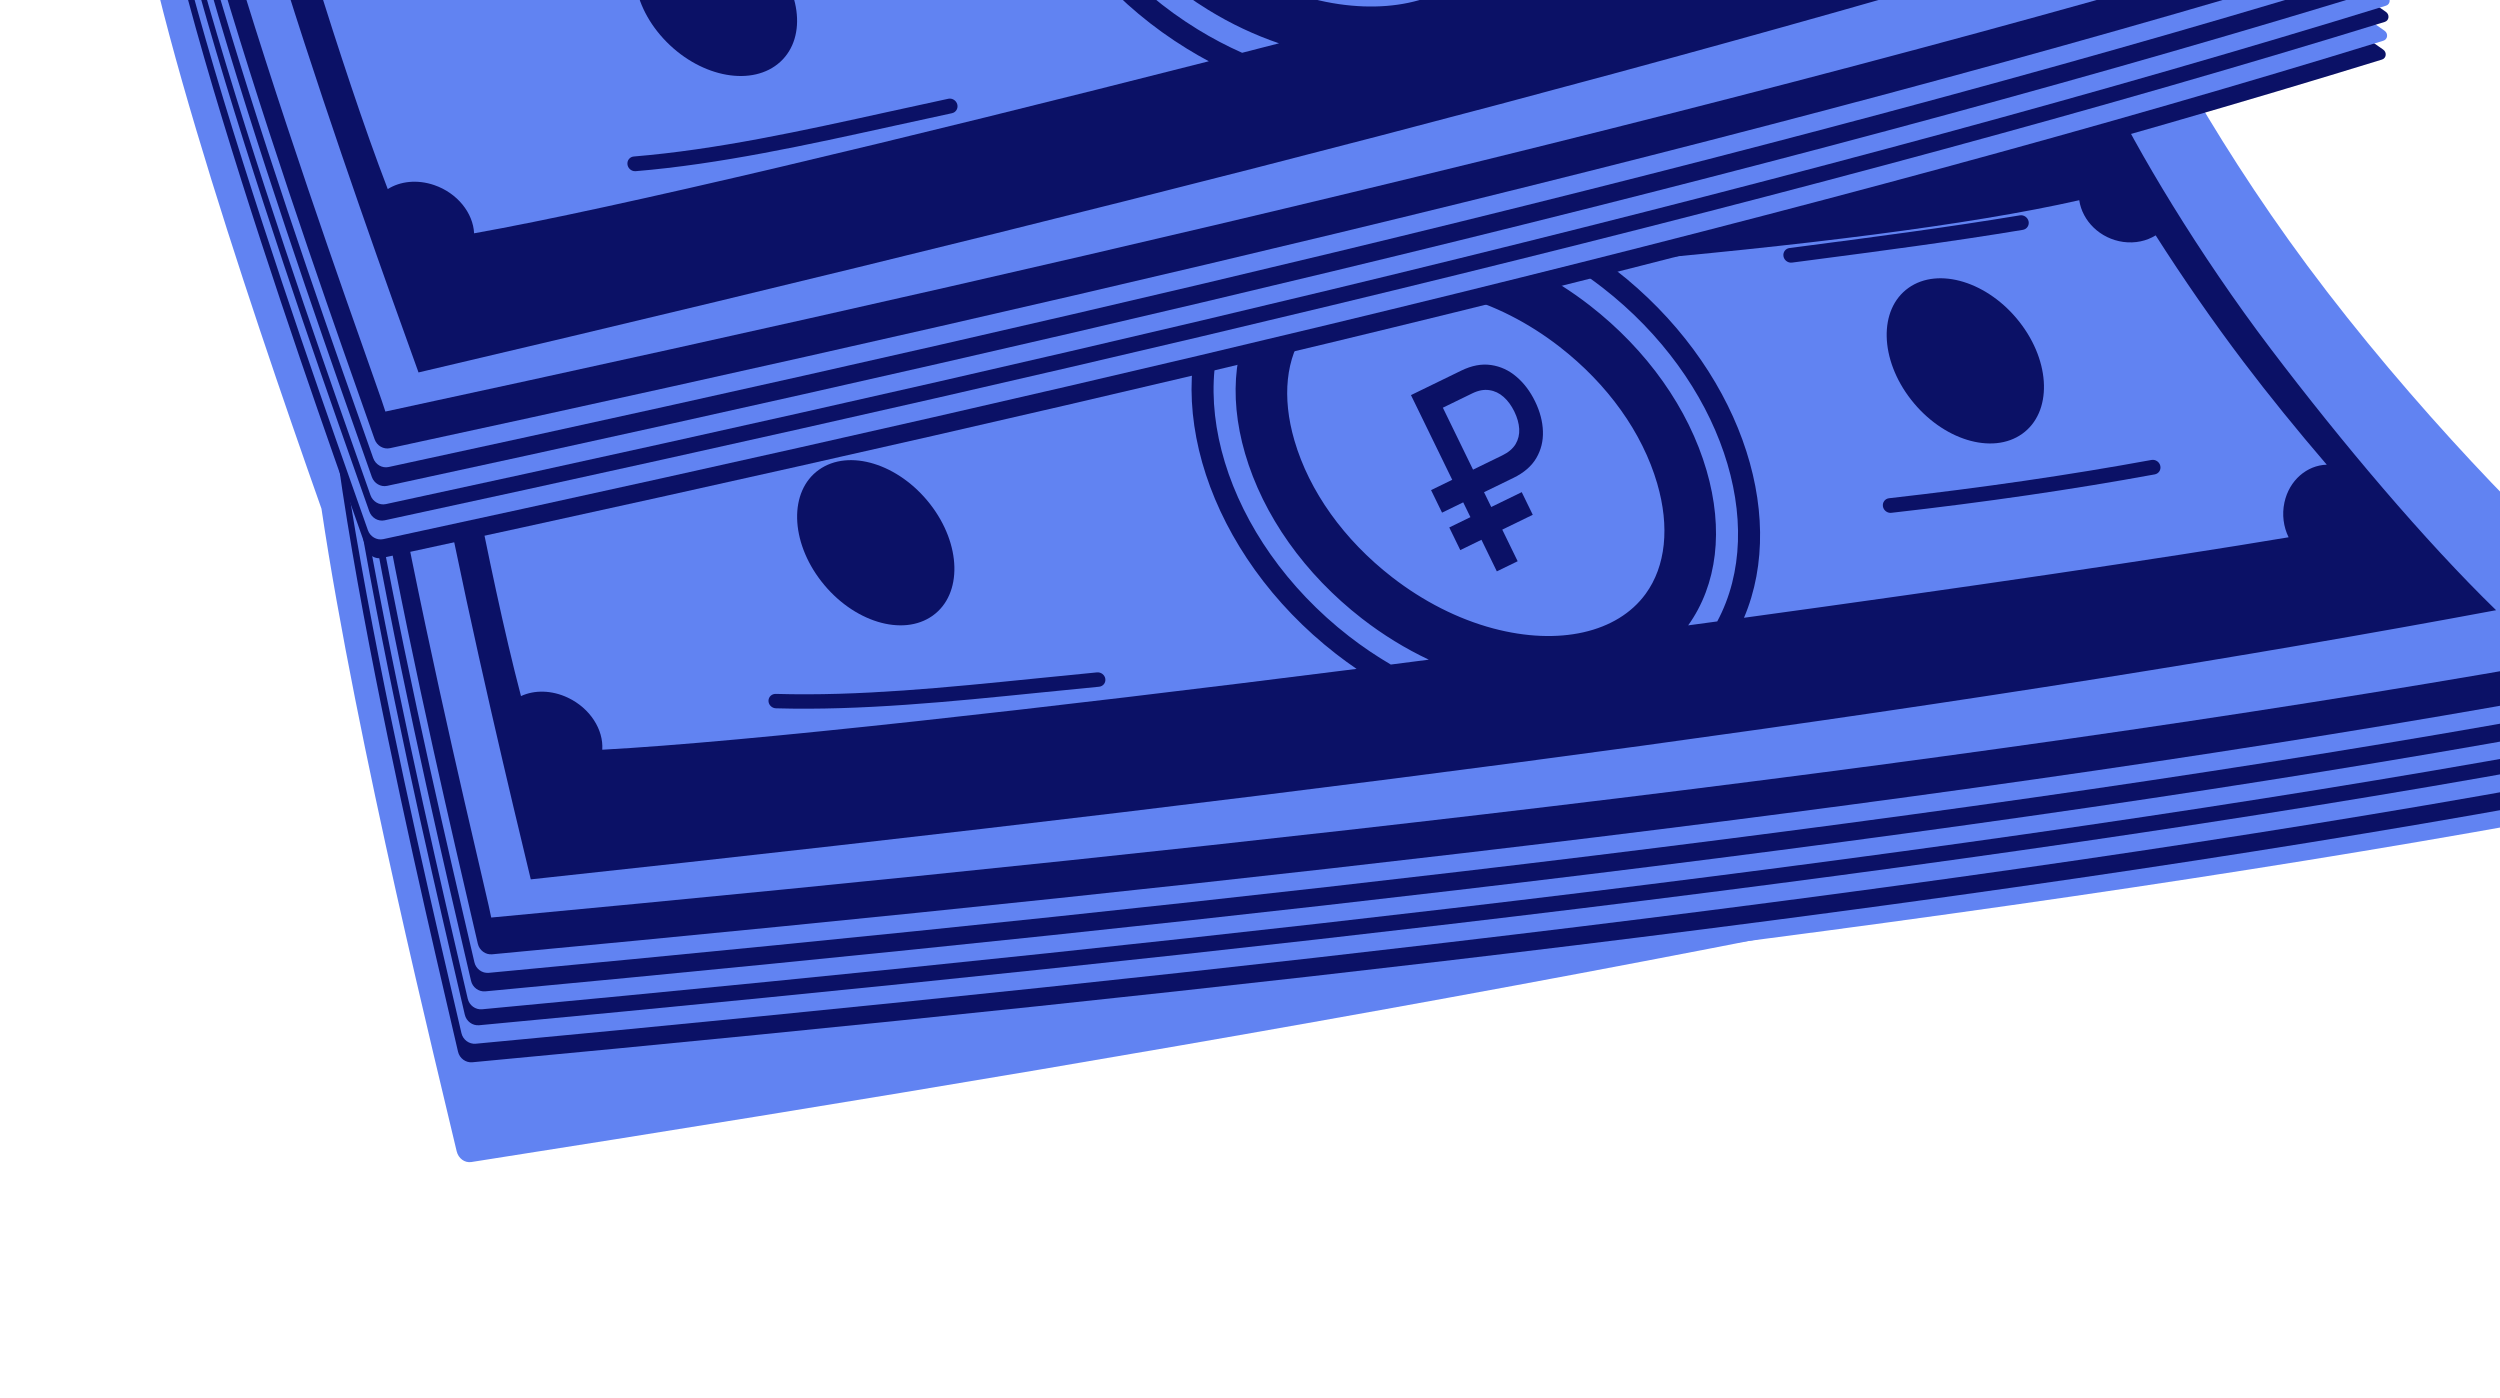
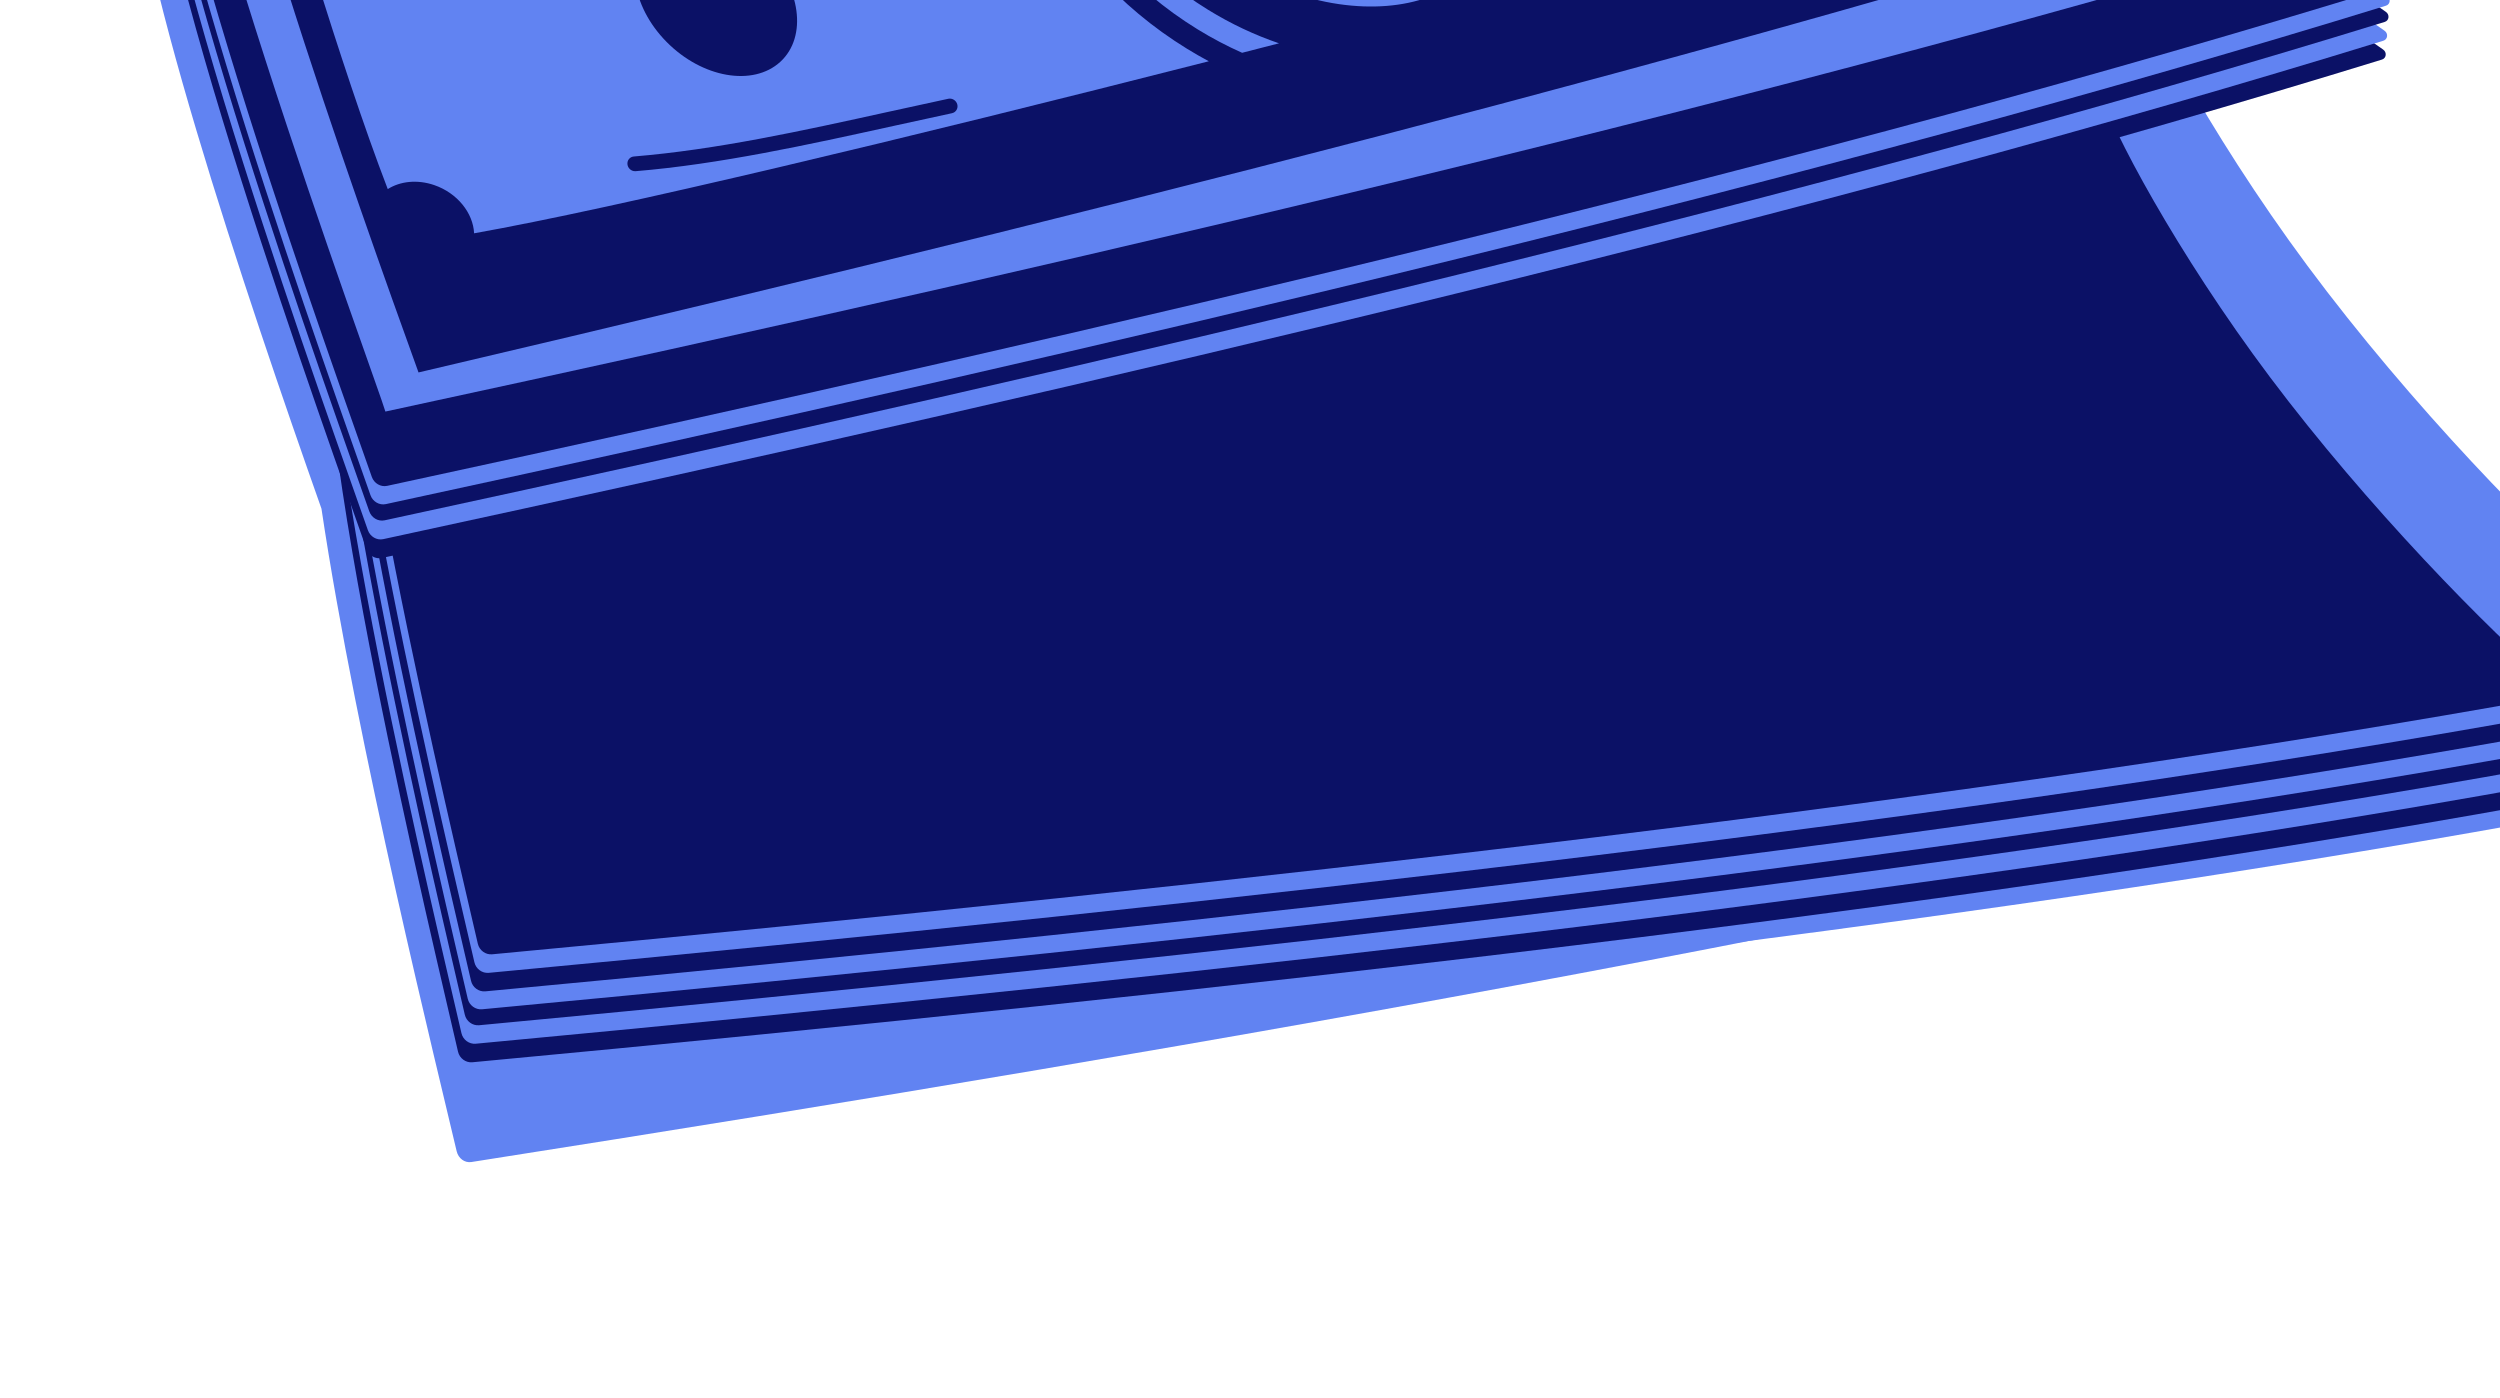
<svg xmlns="http://www.w3.org/2000/svg" width="295" height="165" viewBox="0 0 295 165" fill="none">
  <g clip-path="url(#clip0_491_5293)">
    <path d="M307.819 70.243C299.863 63.567 284.465 47.783 272.269 31.348C266.333 23.349 261.254 15.287 257.537 8.698C266.065 5.515 274.367 2.333 282.422 -0.847C282.938 -1.051 282.996 -1.819 282.521 -2.135C282.259 -2.309 281.99 -2.489 281.713 -2.676C282.005 -2.789 282.297 -2.905 282.589 -3.019C283.105 -3.223 283.163 -3.991 282.688 -4.306C282.426 -4.481 282.157 -4.661 281.88 -4.848C282.172 -4.961 282.464 -5.077 282.756 -5.191C283.272 -5.395 283.33 -6.163 282.856 -6.479C282.681 -6.593 282.502 -6.713 282.322 -6.835C282.513 -6.91 282.707 -6.986 282.898 -7.061C283.414 -7.266 283.473 -8.034 282.998 -8.349C282.755 -8.51 282.504 -8.677 282.248 -8.851C282.517 -8.956 282.789 -9.063 283.058 -9.169C283.574 -9.373 283.633 -10.141 283.158 -10.457C282.896 -10.629 282.628 -10.81 282.353 -10.999C282.643 -11.113 282.935 -11.227 283.223 -11.341C283.739 -11.545 283.798 -12.313 283.323 -12.629C283.061 -12.801 282.791 -12.983 282.516 -13.172C282.806 -13.286 283.1 -13.401 283.388 -13.515C283.904 -13.72 283.963 -14.488 283.488 -14.803C282.755 -15.288 281.962 -15.83 281.123 -16.422C283.42 -17.314 285.7 -18.208 287.959 -19.101C288.292 -19.232 288.328 -19.728 288.019 -19.927C279.408 -25.533 262.429 -39.234 248.551 -53.999C235.316 -68.077 225.318 -82.819 223.562 -87.251C150.331 -61.398 80.892 -44.661 17.131 -39.003C17.081 -38.999 17.041 -38.956 17.037 -38.902C16.931 -37.423 17.022 -35.56 17.278 -33.39C17.086 -33.372 16.891 -33.354 16.698 -33.336C16.649 -33.33 16.61 -33.289 16.606 -33.235C16.561 -32.614 16.554 -31.92 16.576 -31.165C16.562 -31.165 16.548 -31.162 16.532 -31.161C16.484 -31.158 16.445 -31.117 16.441 -31.063C16.396 -30.441 16.389 -29.748 16.411 -28.993C16.397 -28.992 16.383 -28.989 16.367 -28.989C16.319 -28.986 16.28 -28.944 16.276 -28.888C16.232 -28.284 16.223 -27.613 16.245 -26.884C16.233 -26.883 16.221 -26.882 16.209 -26.881C16.159 -26.878 16.119 -26.835 16.115 -26.781C16.076 -26.241 16.065 -25.651 16.077 -25.012C16.073 -25.013 16.069 -25.011 16.065 -25.011C16.017 -25.008 15.977 -24.967 15.973 -24.913C15.928 -24.291 15.921 -23.598 15.944 -22.843C15.93 -22.842 15.915 -22.84 15.899 -22.839C15.851 -22.833 15.812 -22.792 15.808 -22.738C15.763 -22.117 15.756 -21.424 15.778 -20.669C15.764 -20.668 15.75 -20.665 15.734 -20.665C15.686 -20.661 15.647 -20.62 15.643 -20.566C14.709 -7.541 29.228 35.392 37.934 60.026C42.042 87.661 51.931 127.465 53.887 135.849C54.085 136.691 54.835 137.243 55.618 137.12C146.966 122.803 231.518 107.649 299.779 90.489C300.314 90.355 300.457 89.6 300.018 89.228C299.794 89.036 299.563 88.839 299.327 88.633C299.608 88.564 299.889 88.492 300.169 88.423C300.704 88.288 300.847 87.533 300.409 87.161C300.167 86.954 299.918 86.74 299.664 86.518C299.967 86.443 300.27 86.367 300.573 86.292C301.108 86.157 301.251 85.403 300.812 85.03C300.571 84.823 300.322 84.609 300.067 84.387C300.37 84.312 300.673 84.236 300.976 84.161C301.511 84.026 301.654 83.272 301.216 82.9C301.055 82.762 300.89 82.62 300.723 82.478C300.923 82.428 301.122 82.378 301.321 82.328C301.856 82.193 301.999 81.439 301.561 81.067C301.336 80.874 301.106 80.677 300.87 80.471C301.151 80.402 301.431 80.33 301.712 80.261C302.247 80.126 302.39 79.372 301.952 79C301.71 78.795 301.463 78.579 301.21 78.357C301.511 78.281 301.814 78.206 302.113 78.132C302.648 77.997 302.791 77.243 302.353 76.871C302.111 76.666 301.864 76.452 301.609 76.228C301.911 76.152 302.216 76.077 302.514 76.001C303.049 75.866 303.192 75.112 302.754 74.74C302.078 74.163 301.348 73.524 300.577 72.828C302.96 72.241 305.327 71.654 307.672 71.063C308.011 70.966 308.102 70.48 307.819 70.243Z" fill="#6183F2" />
-     <path d="M245.127 25.632C246.265 29.867 254.091 44.639 265.136 59.356C276.531 74.537 290.964 89.304 298.711 95.896C299.138 96.26 298.982 96.944 298.447 97.038C230.394 109.318 146.231 118.944 55.349 127.461C54.569 127.534 53.837 126.993 53.659 126.211C51.23 115.496 35.109 49.379 38.525 34.18C38.536 34.131 38.579 34.1 38.628 34.105C101.231 39.708 170.759 36.406 245.127 25.632Z" fill="#6183F2" />
+     <path d="M245.127 25.632C246.265 29.867 254.091 44.639 265.136 59.356C276.531 74.537 290.964 89.304 298.711 95.896C299.138 96.26 298.982 96.944 298.447 97.038C230.394 109.318 146.231 118.944 55.349 127.461C54.569 127.534 53.837 126.993 53.659 126.211C51.23 115.496 35.109 49.379 38.525 34.18C38.536 34.131 38.579 34.1 38.628 34.105C101.231 39.708 170.759 36.406 245.127 25.632" fill="#6183F2" />
    <path d="M245.516 23.515C246.654 27.75 254.48 42.522 265.526 57.239C276.92 72.42 291.354 87.187 299.101 93.779C299.528 94.144 299.372 94.825 298.836 94.921C230.783 107.203 146.62 116.829 55.736 125.348C54.956 125.421 54.224 124.88 54.046 124.098C51.617 113.383 35.496 47.266 38.912 32.066C38.923 32.018 38.966 31.987 39.016 31.992C101.62 37.591 171.148 34.289 245.516 23.515Z" fill="#0B1166" />
    <path d="M245.916 21.331C247.055 25.565 254.881 40.337 265.926 55.054C277.321 70.236 291.754 85.002 299.501 91.594C299.928 91.959 299.772 92.642 299.237 92.737C231.184 105.016 147.021 114.642 56.139 123.159C55.359 123.232 54.627 122.691 54.449 121.909C52.02 111.194 35.899 45.077 39.315 29.878C39.326 29.83 39.369 29.798 39.418 29.804C102.021 35.407 171.549 32.105 245.916 21.331Z" fill="#6183F2" />
    <path d="M246.316 19.148C247.455 23.382 255.28 38.154 266.326 52.871C277.72 68.052 292.154 82.819 299.901 89.411C300.328 89.776 300.171 90.459 299.636 90.553C231.584 102.834 147.42 112.459 56.536 120.978C55.757 121.051 55.024 120.51 54.846 119.728C52.417 109.013 36.296 42.896 39.712 27.697C39.723 27.648 39.766 27.617 39.816 27.622C102.42 33.221 171.949 29.922 246.316 19.148Z" fill="#0B1166" />
    <path d="M246.66 17.266C247.799 21.501 255.624 36.273 266.67 50.99C278.064 66.171 292.498 80.938 300.245 87.53C300.672 87.895 300.516 88.578 299.98 88.672C231.928 100.952 147.764 110.578 56.882 119.095C56.103 119.168 55.37 118.628 55.192 117.845C52.763 107.13 36.642 41.014 40.058 25.814C40.069 25.766 40.112 25.734 40.161 25.74C102.764 31.342 172.293 28.04 246.66 17.266Z" fill="#6183F2" />
    <path d="M247.049 15.149C248.188 19.383 257.376 33.498 268.421 48.217C279.816 63.398 292.885 78.821 300.632 85.415C301.059 85.779 300.903 86.463 300.367 86.557C232.315 98.837 148.151 108.462 57.269 116.979C56.49 117.053 55.757 116.512 55.58 115.73C53.151 105.014 37.029 38.898 40.446 23.698C40.457 23.65 40.5 23.619 40.549 23.624C103.153 29.225 172.68 25.923 247.049 15.149Z" fill="#0B1166" />
    <path d="M247.449 12.965C248.588 17.199 256.78 31.342 267.826 46.059C279.22 61.24 293.287 76.636 301.032 83.23C301.458 83.594 301.302 84.278 300.767 84.372C232.714 96.652 148.551 106.278 57.669 114.795C56.889 114.868 56.157 114.327 55.979 113.545C53.55 102.83 37.429 36.713 40.845 21.514C40.856 21.465 40.899 21.434 40.948 21.439C103.553 27.038 173.08 23.738 247.449 12.965Z" fill="#6183F2" />
    <path d="M247.85 10.779C248.989 15.014 256.815 29.786 267.86 44.503C279.254 59.684 293.688 74.451 301.435 81.043C301.862 81.407 301.706 82.091 301.171 82.185C233.118 94.465 148.955 104.09 58.072 112.608C57.293 112.681 56.561 112.14 56.383 111.358C53.953 100.643 37.833 34.526 41.249 19.326C41.26 19.278 41.303 19.247 41.352 19.253C103.954 24.855 173.481 21.555 247.85 10.779Z" fill="#0B1166" />
-     <path d="M251.761 4.911C252.916 9.202 260.847 24.179 272.043 39.1C283.789 54.754 298.723 69.971 306.471 76.48C306.749 76.712 306.649 77.153 306.304 77.216C236.88 89.767 150.856 99.584 57.964 108.27C57.498 105.294 38.629 30.019 42.324 13.571C42.336 13.523 42.381 13.491 42.43 13.495C105.892 19.175 176.373 15.831 251.761 4.911Z" fill="#6183F2" />
    <path d="M178.594 56.386L170.162 60.493L168.866 57.833L177.266 53.74C177.99 53.388 178.514 52.944 178.839 52.409C179.16 51.867 179.303 51.27 179.268 50.616C179.23 49.957 179.037 49.271 178.691 48.56C178.348 47.856 177.927 47.282 177.428 46.839C176.929 46.395 176.368 46.128 175.745 46.038C175.118 45.941 174.449 46.066 173.736 46.413L170.258 48.108L179.084 66.225L176.627 67.421L166.495 46.623L172.43 43.732C173.669 43.128 174.842 42.909 175.949 43.073C177.061 43.235 178.058 43.696 178.942 44.455C179.83 45.212 180.561 46.179 181.135 47.357C181.716 48.549 182.026 49.725 182.065 50.887C182.107 52.04 181.845 53.097 181.281 54.059C180.718 55.011 179.823 55.787 178.594 56.386ZM179.565 58.074L180.866 60.745L172.314 64.911L171.013 62.24L179.565 58.074Z" fill="#0B1166" />
    <path d="M238.315 38.012C242.024 42.764 242.16 48.665 238.622 51.19C235.084 53.714 229.208 51.907 225.501 47.154C221.793 42.401 221.656 36.501 225.195 33.976C228.733 31.452 234.609 33.259 238.315 38.012Z" fill="#0B1166" />
    <path d="M109.746 59.473C113.455 64.226 113.591 70.127 110.053 72.651C106.515 75.176 100.639 73.369 96.932 68.616C93.226 63.863 93.087 57.962 96.626 55.438C100.162 52.913 106.037 54.72 109.746 59.473Z" fill="#0B1166" />
    <path d="M82.851 46.053C96.58 46.395 109.41 45.995 120.985 44.861C121.463 44.815 121.905 45.154 121.972 45.617C122.04 46.081 121.707 46.496 121.231 46.542C109.582 47.683 96.68 48.086 82.877 47.742C82.811 47.74 82.748 47.732 82.687 47.717C82.295 47.623 81.997 47.279 81.991 46.876C81.984 46.408 82.368 46.041 82.851 46.053Z" fill="#0B1166" />
    <path d="M91.543 81.88C101.406 82.164 111.561 81.136 122.312 80.049C124.647 79.812 127.062 79.568 129.444 79.341C129.922 79.297 130.363 79.639 130.429 80.106C130.495 80.574 130.162 80.99 129.686 81.035C127.308 81.26 124.896 81.505 122.564 81.742C112.229 82.788 101.543 83.868 91.564 83.581C91.498 83.579 91.435 83.571 91.374 83.555C90.983 83.46 90.686 83.112 90.681 82.706C90.675 82.237 91.062 81.866 91.543 81.88Z" fill="#0B1166" />
    <path d="M238.699 27.121C230.288 28.523 221.51 29.67 213.765 30.684L211.458 30.987C211.345 31.001 211.231 30.994 211.126 30.966C210.788 30.88 210.513 30.6 210.45 30.239C210.368 29.766 210.685 29.33 211.16 29.268L213.468 28.966C221.198 27.956 229.962 26.808 238.342 25.412C238.813 25.333 239.275 25.653 239.375 26.126C239.471 26.595 239.17 27.043 238.699 27.121Z" fill="#0B1166" />
-     <path d="M222.911 58.791C234.062 57.528 244.19 56.05 253.874 54.275C254.343 54.189 254.81 54.5 254.916 54.971C255.022 55.442 254.728 55.892 254.259 55.978C244.536 57.76 234.37 59.245 223.181 60.513C223.072 60.526 222.965 60.518 222.863 60.49C222.52 60.403 222.243 60.115 222.185 59.749C222.111 59.273 222.437 58.845 222.911 58.791Z" fill="#0B1166" />
-     <path d="M142.667 21.494C175.852 19.662 211.845 15.617 248.455 9.952C252.128 17.699 259.413 29.904 267.917 41.121C276.377 52.28 286.115 63.81 294.539 72.004C236.053 82.938 161.806 93.102 62.633 103.765C62.615 103.696 62.598 103.624 62.581 103.553C60.384 94.423 55.815 75.426 52.21 57.119C48.314 37.318 47.199 26.771 47.088 21.162C77.016 23.233 109.136 23.345 142.667 21.494ZM270.055 63.398C269.459 62.18 269.249 60.729 269.564 59.282C270.132 56.669 272.222 54.901 274.557 54.833C271.057 50.756 267.739 46.666 264.756 42.729C261.165 37.993 257.591 32.829 254.37 27.773C253.298 28.435 251.959 28.741 250.541 28.547C247.822 28.173 245.711 26.083 245.351 23.625C232.324 26.584 212.089 29.048 189.51 31.01C189.886 31.286 190.262 31.566 190.633 31.856C205.025 43.035 211.109 60.398 205.79 72.898C231.908 69.316 255.44 65.851 270.055 63.398ZM199.204 73.794C200.351 73.638 201.496 73.483 202.635 73.328C208.767 61.892 203.107 44.82 189.11 33.948C187.915 33.019 186.678 32.156 185.413 31.359C183.888 31.485 182.355 31.61 180.815 31.732C183.164 32.929 185.444 34.374 187.588 36.04C194.35 41.292 199.246 48.206 201.374 55.509C203.413 62.5 202.641 68.987 199.204 73.794ZM194.185 70.076C196.562 66.809 197.047 62.184 195.549 57.048C193.804 51.061 189.715 45.336 184.033 40.922C180.353 38.062 176.227 35.969 172.104 34.871C164.337 32.801 157.44 34.361 154.105 38.946C151.729 42.213 151.244 46.841 152.741 51.976C154.487 57.963 158.575 63.688 164.256 68.1C167.936 70.96 172.062 73.052 176.183 74.15C183.954 76.223 190.85 74.661 194.185 70.076ZM168.597 77.84C165.852 76.546 163.188 74.911 160.705 72.984C153.942 67.733 149.046 60.818 146.918 53.516C144.863 46.467 145.664 39.932 149.169 35.112C149.494 34.665 149.844 34.236 150.212 33.829C149.027 33.898 147.843 33.967 146.658 34.034C138.983 45.42 144.489 63.664 159.181 75.078C160.763 76.306 162.416 77.421 164.115 78.417C165.609 78.224 167.104 78.031 168.597 77.84ZM55.77 56.218C57.55 65.255 59.472 74.512 61.477 82.138C63.04 81.408 65.08 81.416 67.007 82.326C69.637 83.569 71.229 86.105 71.067 88.467C88.102 87.549 123.156 83.605 160.074 78.928C159.26 78.372 158.455 77.786 157.661 77.169C142.519 65.409 136.573 46.801 143.43 34.213C107.938 36.162 74.359 36.949 59.301 36.535C59.047 37.908 58.366 39.301 57.271 40.476C56.07 41.768 54.588 42.564 53.134 42.828C53.889 47.01 54.877 51.687 55.77 56.218Z" fill="#0B1166" />
    <path d="M220.289 -58.535C221.9 -54.413 231.319 -40.478 243.903 -26.971C256.884 -13.04 272.814 0.123 281.209 5.847C281.673 6.164 281.596 6.868 281.08 7.027C215.444 27.274 133.626 46.723 45.057 65.843C44.297 66.006 43.513 65.548 43.247 64.784C39.615 54.3 16.088 -10.27 17.697 -25.941C17.703 -25.99 17.742 -26.026 17.792 -26.028C80.126 -27.674 148.255 -39.069 220.289 -58.535Z" fill="#0B1166" />
    <path d="M220.452 -60.759C222.063 -56.637 231.482 -42.701 244.066 -29.195C257.047 -15.263 272.977 -2.101 281.372 3.624C281.836 3.941 281.759 4.644 281.243 4.804C215.607 25.05 133.788 44.501 45.22 63.619C44.461 63.782 43.676 63.324 43.41 62.56C39.779 52.076 16.251 -12.494 17.86 -28.162C17.866 -28.212 17.905 -28.247 17.955 -28.25C80.289 -29.895 148.419 -41.292 220.452 -60.759Z" fill="#6183F2" />
    <path d="M220.616 -62.98C222.227 -58.858 231.646 -44.922 244.23 -31.416C257.211 -17.484 273.141 -4.322 281.536 1.403C282 1.72 281.923 2.423 281.407 2.583C215.771 22.829 133.953 42.28 45.384 61.398C44.624 61.562 43.84 61.103 43.575 60.339C39.943 49.855 16.415 -14.715 18.025 -30.385C18.03 -30.435 18.07 -30.471 18.119 -30.473C80.454 -32.118 148.583 -43.513 220.616 -62.98Z" fill="#0B1166" />
    <path d="M220.757 -64.892C222.367 -60.77 231.787 -46.835 244.371 -33.328C257.352 -19.396 273.282 -6.234 281.677 -0.509C282.141 -0.192 282.063 0.511 281.548 0.671C215.912 20.917 134.093 40.368 45.525 59.486C44.765 59.649 43.98 59.191 43.715 58.427C40.083 47.943 16.556 -16.627 18.165 -32.295C18.17 -32.345 18.21 -32.381 18.26 -32.383C80.594 -34.031 148.723 -45.425 220.757 -64.892Z" fill="#6183F2" />
    <path d="M220.916 -67.046C222.527 -62.925 233.213 -49.808 245.799 -36.301C258.78 -22.369 273.441 -8.389 281.838 -2.664C282.302 -2.347 282.225 -1.643 281.709 -1.484C216.071 18.762 134.252 38.213 45.684 57.331C44.924 57.495 44.14 57.036 43.874 56.272C40.242 45.788 16.715 -18.782 18.324 -34.45C18.329 -34.5 18.369 -34.536 18.419 -34.538C80.754 -36.185 148.882 -47.58 220.916 -67.046Z" fill="#0B1166" />
-     <path d="M221.079 -69.268C222.69 -65.146 232.398 -51.885 244.984 -38.378C257.965 -24.446 273.607 -10.61 282.001 -4.883C282.465 -4.566 282.388 -3.863 281.872 -3.703C216.235 16.539 134.416 35.99 45.847 55.11C45.087 55.273 44.303 54.815 44.037 54.051C40.406 43.565 16.878 -21.003 18.488 -36.674C18.493 -36.723 18.532 -36.759 18.582 -36.761C80.917 -38.407 149.046 -49.801 221.079 -69.268Z" fill="#6183F2" />
    <path d="M221.243 -71.491C222.854 -67.369 232.273 -53.434 244.857 -39.927C257.838 -25.996 273.768 -12.833 282.163 -7.108C282.627 -6.791 282.55 -6.088 282.034 -5.928C216.398 14.318 134.58 33.769 46.011 52.887C45.252 53.05 44.467 52.592 44.202 51.828C40.57 41.344 17.042 -23.226 18.651 -38.895C18.657 -38.944 18.696 -38.98 18.746 -38.982C81.081 -40.629 149.21 -52.024 221.243 -71.491Z" fill="#0B1166" />
    <path d="M224.487 -77.819C226.121 -73.641 235.667 -59.513 248.425 -45.819C261.807 -31.454 278.282 -17.895 286.669 -12.255C286.969 -12.053 286.92 -11.6 286.59 -11.498C219.632 9.183 136.002 29.044 45.475 48.564C44.673 45.628 17.379 -27.824 19.121 -44.784C19.126 -44.834 19.166 -44.871 19.216 -44.872C82.405 -46.538 151.466 -58.087 224.487 -77.819Z" fill="#6183F2" />
    <path d="M90.305 -5.767C94.503 -1.512 95.298 4.334 92.081 7.291C88.862 10.248 82.85 9.196 78.65 4.94C74.452 0.685 73.657 -5.16 76.874 -8.118C80.093 -11.075 86.104 -10.023 90.305 -5.767Z" fill="#0B1166" />
    <path d="M74.795 18.466C84.56 17.657 94.462 15.479 104.942 13.17C107.219 12.668 109.574 12.149 111.9 11.654C112.366 11.555 112.84 11.856 112.961 12.325C113.081 12.796 112.8 13.256 112.335 13.358C110.015 13.853 107.664 14.371 105.388 14.871C95.313 17.088 84.893 19.382 75.014 20.199C74.949 20.204 74.886 20.203 74.822 20.195C74.424 20.14 74.093 19.819 74.04 19.403C73.979 18.924 74.318 18.504 74.795 18.466Z" fill="#0B1166" />
    <path d="M118.862 -48.5C151.385 -54.333 186.421 -62.732 221.879 -72.837C226.392 -65.48 234.985 -54.067 244.663 -43.795C254.292 -33.577 265.225 -23.141 274.476 -15.902C218.047 2.135 145.979 21.292 49.384 43.949C49.359 43.88 49.336 43.813 49.311 43.742C46.093 34.814 39.398 16.238 33.739 -1.761C27.615 -21.226 25.3 -31.712 24.545 -37.344C54.303 -38.856 85.999 -42.604 118.862 -48.5ZM249.335 -21.623C248.606 -22.777 248.235 -24.214 248.378 -25.709C248.637 -28.408 250.496 -30.438 252.79 -30.788C248.868 -34.472 245.127 -38.189 241.729 -41.795C237.643 -46.132 233.522 -50.901 229.762 -55.602C228.782 -54.808 227.495 -54.338 226.074 -54.365C223.35 -54.415 221.028 -56.265 220.389 -58.696C207.88 -54.152 188.205 -49.238 166.158 -44.55C166.562 -44.317 166.963 -44.081 167.365 -43.834C182.848 -34.311 190.847 -17.561 187.039 -4.336C212.388 -11.08 235.203 -17.399 249.335 -21.623ZM180.646 -2.64C181.761 -2.935 182.87 -3.228 183.977 -3.523C188.707 -15.773 181.161 -32.28 166.103 -41.545C164.817 -42.337 163.497 -43.059 162.158 -43.707C160.67 -43.397 159.171 -43.087 157.664 -42.779C160.12 -41.858 162.534 -40.675 164.842 -39.256C172.116 -34.781 177.742 -28.408 180.682 -21.311C183.497 -14.517 183.483 -7.894 180.646 -2.64ZM175.269 -5.78C177.238 -9.355 177.183 -14.071 175.116 -19.061C172.706 -24.877 168.013 -30.153 161.901 -33.911C157.941 -36.346 153.633 -37.957 149.438 -38.568C141.54 -39.719 134.916 -37.319 132.154 -32.301C130.185 -28.726 130.24 -24.011 132.307 -19.02C134.717 -13.204 139.41 -7.929 145.522 -4.171C149.482 -1.735 153.79 -0.125 157.982 0.486C165.883 1.636 172.507 -0.765 175.269 -5.78ZM150.923 5.11C148.066 4.139 145.25 2.813 142.579 1.17C135.306 -3.305 129.679 -9.678 126.739 -16.774C123.902 -23.623 123.939 -30.298 126.843 -35.571C127.113 -36.061 127.409 -36.534 127.723 -36.989C126.562 -36.776 125.402 -36.565 124.243 -36.354C117.983 -23.969 125.512 -6.262 141.32 3.462C143.021 4.508 144.779 5.432 146.57 6.229C148.019 5.855 149.47 5.485 150.923 5.11ZM37.142 -3.095C39.936 5.79 42.898 14.877 45.755 22.313C47.213 21.39 49.227 21.152 51.231 21.838C53.967 22.774 55.831 25.135 55.943 27.531C72.641 24.558 106.762 16.375 142.641 7.228C141.773 6.765 140.911 6.274 140.058 5.747C123.769 -4.273 115.762 -22.291 121.075 -35.788C86.291 -29.56 53.258 -24.731 38.36 -23.34C38.268 -21.928 37.755 -20.442 36.811 -19.128C35.775 -17.684 34.407 -16.705 33.001 -16.263C34.228 -12.138 35.74 -7.549 37.142 -3.095Z" fill="#0B1166" />
  </g>
  <defs>
    <clipPath id="clip0_491_5293">
      <rect width="295" height="165" fill="white" />
    </clipPath>
  </defs>
</svg>